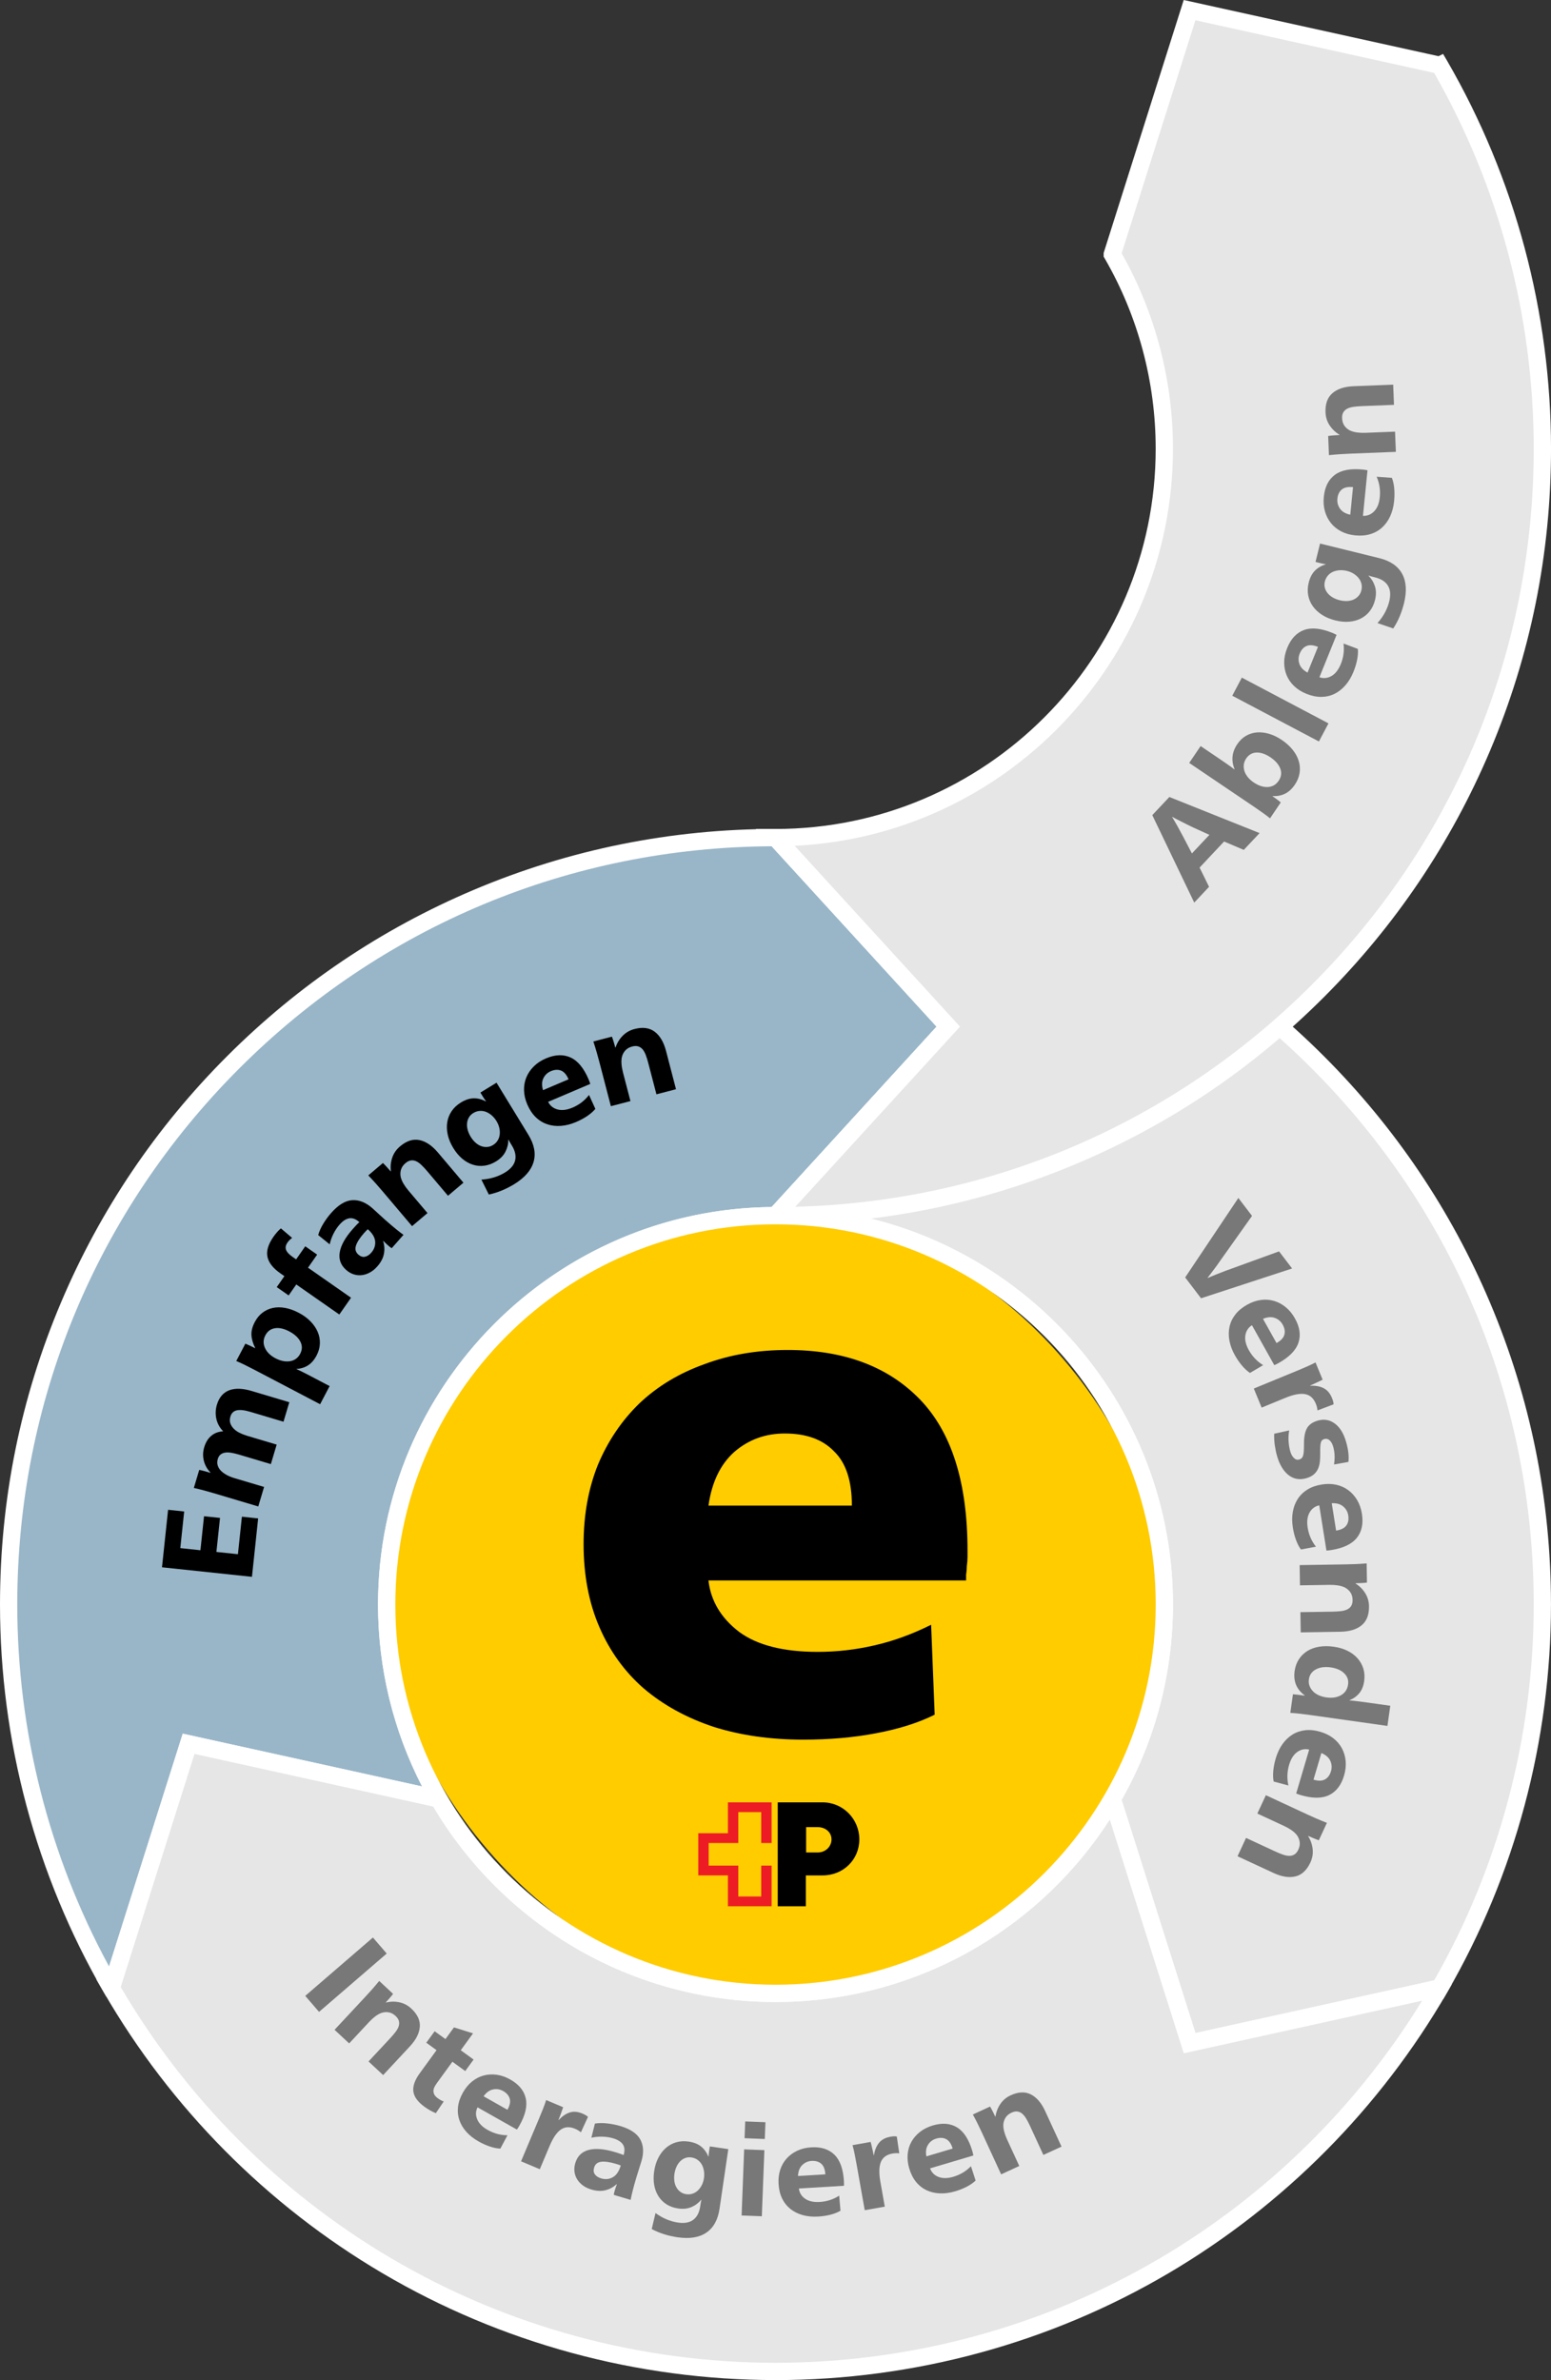
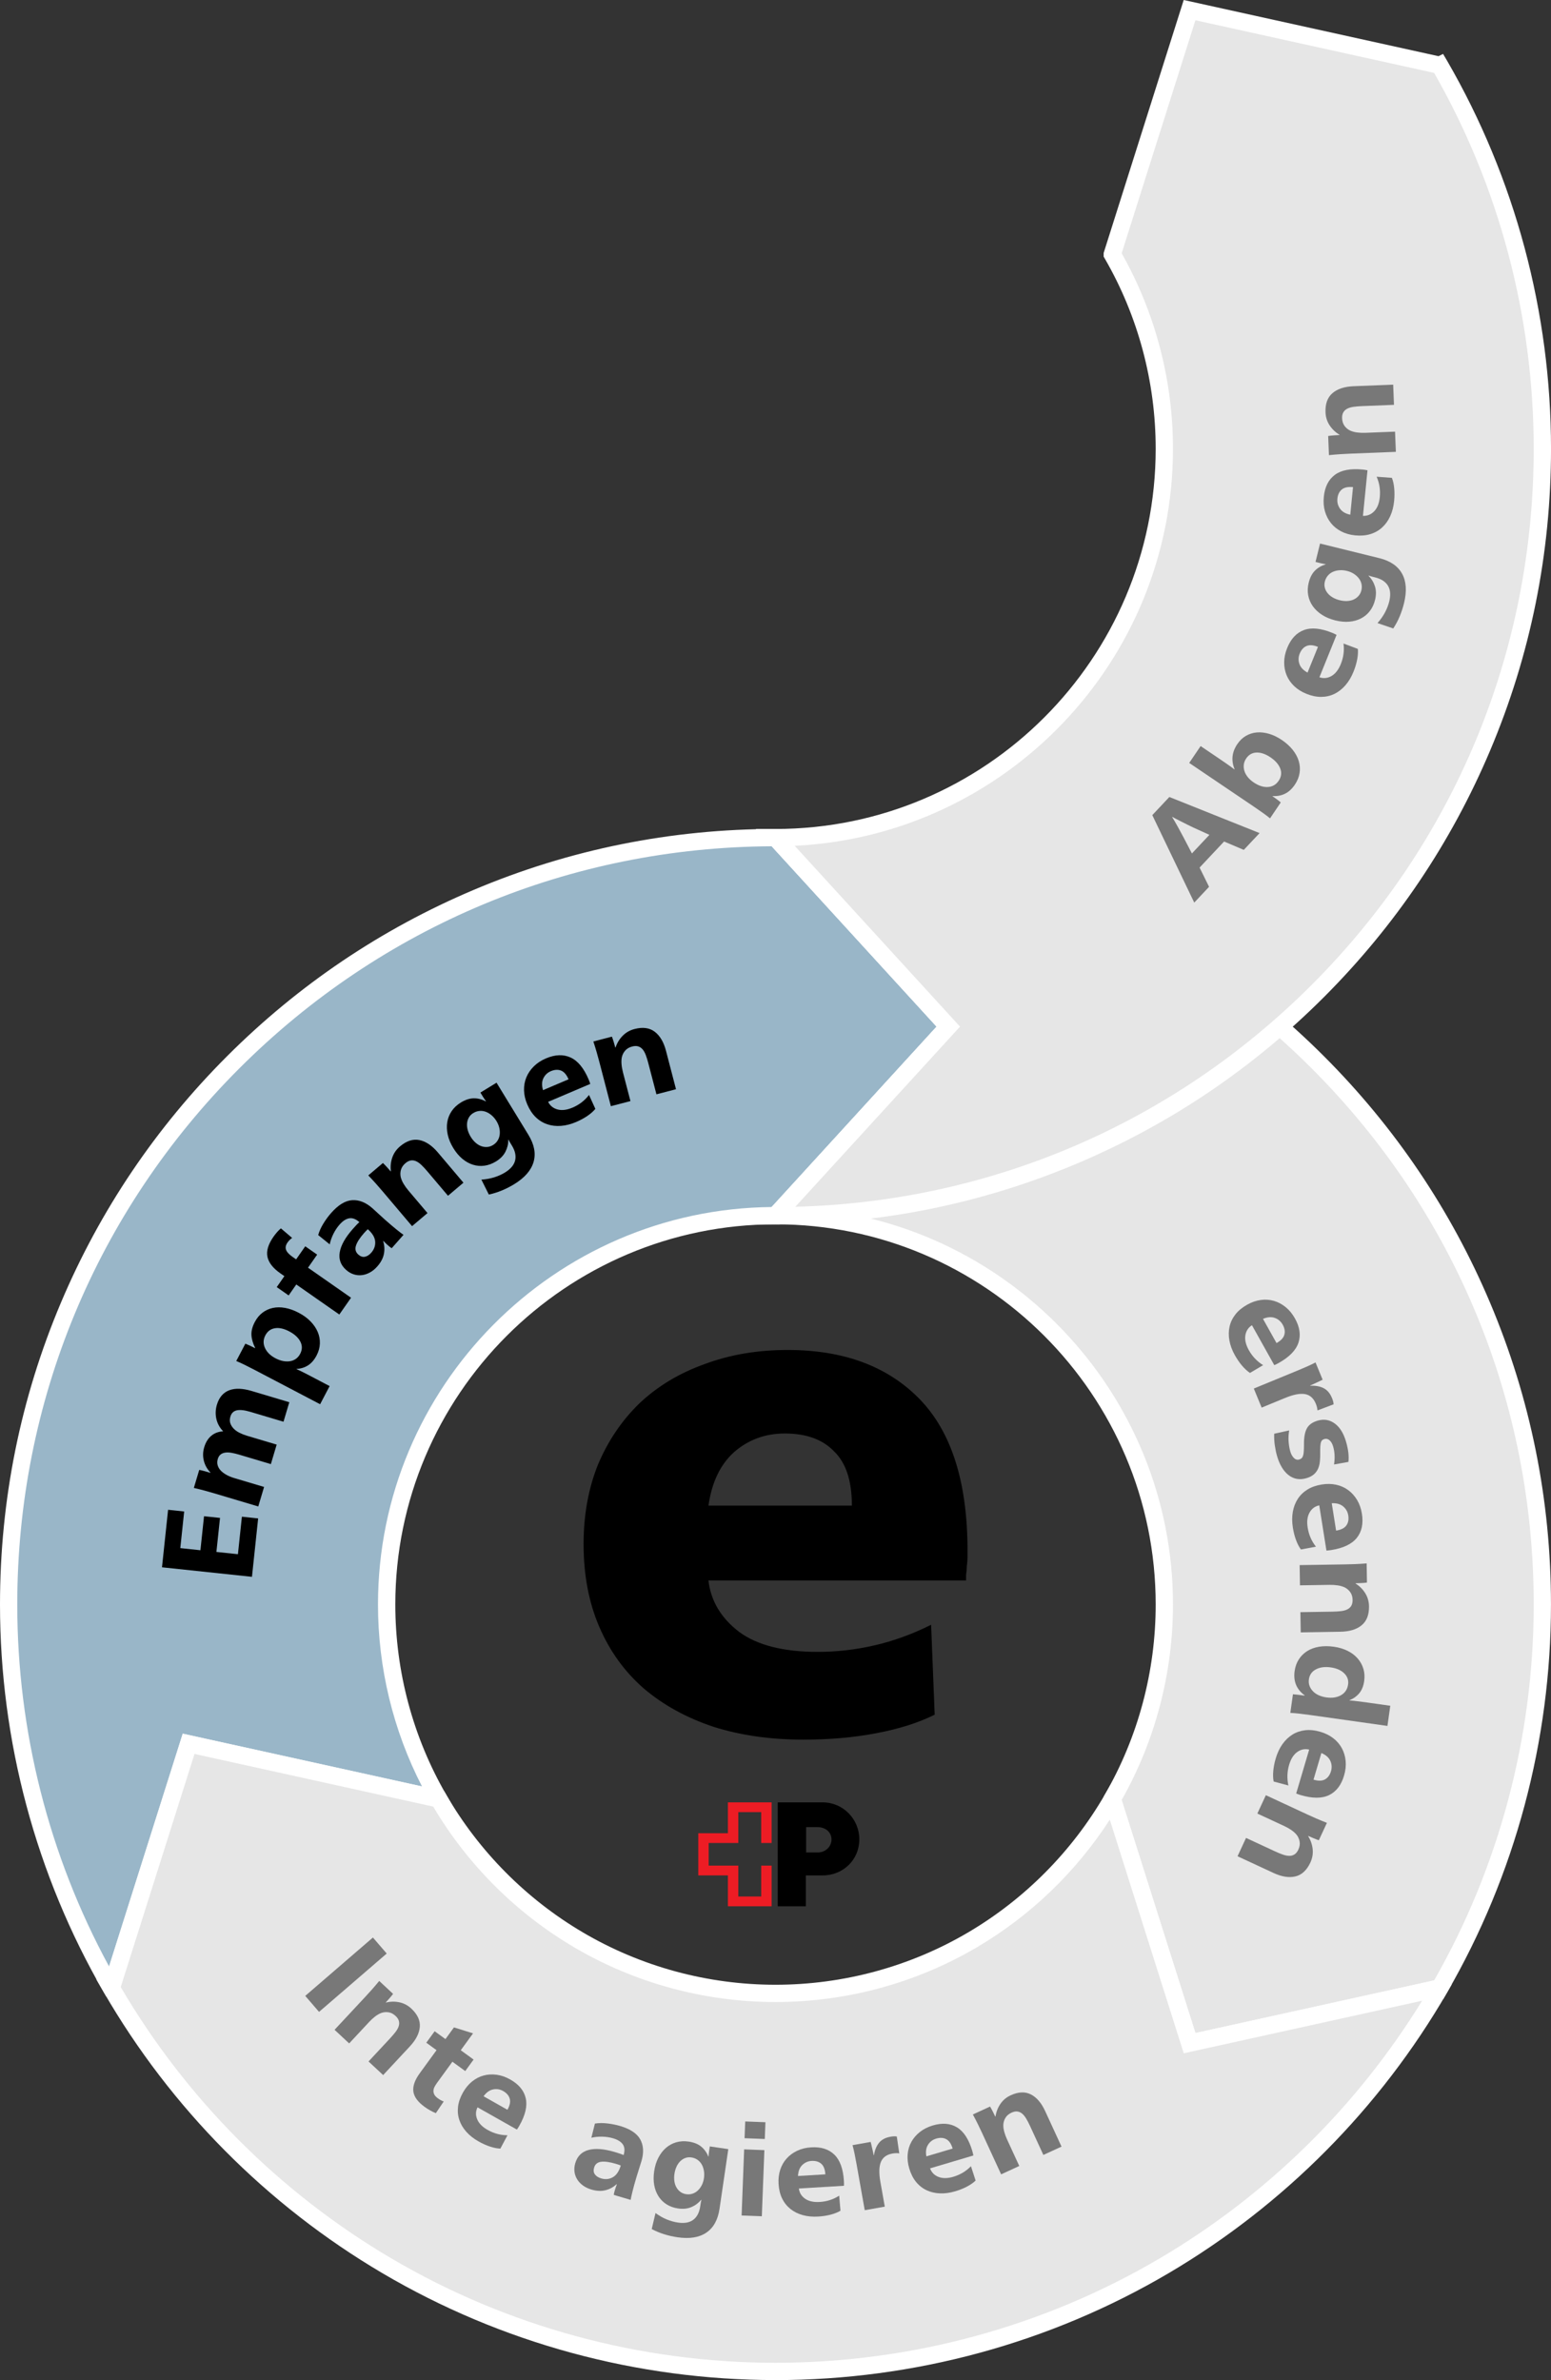
<svg xmlns="http://www.w3.org/2000/svg" id="Ebene_2" viewBox="0 0 718 1101.73">
  <rect x="0" y="0" width="718" height="1101.73" fill="#333333" stroke="none" />
  <defs>
    <style>.cls-1{fill:#fc0;}.cls-2{fill:#e6e6e6;}.cls-3{fill:#99b6c8;}.cls-4{fill:#ed1c24;}.cls-5{fill:#fff;}.cls-6{fill:#787878;}</style>
  </defs>
  <g id="Text">
    <path class="cls-3" d="M439,475.23l-80,87.5c-99.41,0-180,80.59-180,180,0,32.79,8.77,63.53,24.09,90.01l-115.78-25.53-35.77,113.03h0s-.02,0-.02,0c-30.22-52.22-47.52-112.85-47.52-177.52,0-196.06,158.94-355,355-355l80,87.5Z" />
    <path class="cls-5" d="M51.54,924.25h-2.31l-1.17-2C16.62,867.93,0,805.85,0,742.73c0-48.46,9.49-95.48,28.21-139.74,18.08-42.75,43.97-81.14,76.94-114.11s71.36-58.85,114.11-76.94c44.26-18.72,91.28-28.21,139.74-28.21h1.76l83.66,91.5-83.66,91.5h-1.76c-97.05,0-176,78.95-176,176,0,30.94,8.14,61.37,23.55,88.01l4.55,7.87-121.08-26.7-34.48,108.95v3.38h-4ZM357.24,391.74c-93.1.45-180.55,36.92-246.44,102.8-66.29,66.3-102.81,154.44-102.81,248.19,0,58.64,14.67,116.36,42.5,167.53l34.1-107.75,110.76,24.42c-13.35-25.92-20.37-54.85-20.37-84.21,0-100.87,81.58-183.04,182.23-183.99l76.35-83.51-76.34-83.5Z" />
    <path class="cls-2" d="M714,742.73c0,64.67-17.3,125.3-47.52,177.52h-.02s-115.77,25.53-115.77,25.53l-35.78-113.03h0c15.32-26.49,24.09-57.23,24.09-90.02,0-99.41-80.59-180-180-180l80-87.5-80-87.5c196.06,0,355,158.94,355,355Z" />
    <path class="cls-5" d="M547.98,950.48l-37.07-117.11v-1.69l.54-.94c15.41-26.63,23.55-57.06,23.55-88.01,0-97.05-78.95-176-176-176h-9.08l83.66-91.5-83.66-91.5h9.08c48.46,0,95.48,9.49,139.74,28.21,42.75,18.08,81.14,43.97,114.11,76.94s58.85,71.36,76.93,114.11c18.72,44.26,28.21,91.28,28.21,139.74,0,63.12-16.62,125.2-48.06,179.52l-1.85,3.19-2.11-1.01-118,26.03ZM519.25,833.21l34.15,107.88,110.5-24.38c30.16-52.74,46.1-112.86,46.1-173.98,0-93.75-36.51-181.9-102.81-248.19-64.13-64.13-148.69-100.39-239.01-102.69l76.24,83.38-76.54,83.71c97.35,4.65,175.12,85.31,175.12,183.79,0,31.76-8.21,63-23.75,90.48Z" />
    <path class="cls-2" d="M666.48,920.25c-61.37,106.1-176.09,177.48-307.48,177.48s-246.11-71.38-307.48-177.48h.02s35.77-113.04,35.77-113.04l115.78,25.53c31.13,53.8,89.29,89.99,155.91,89.99s124.77-36.19,155.91-89.98l35.78,113.03,115.77-25.54h.02Z" />
    <path class="cls-5" d="M359,1101.73c-64.14,0-127.08-17.12-182.03-49.51-53.34-31.44-97.92-76.38-128.91-129.97l-3.47-6h4.02l35.99-113.73,121.07,26.7.88,1.52c15.21,26.28,37.06,48.31,63.22,63.73,26.93,15.88,57.79,24.27,89.23,24.27s62.3-8.39,89.23-24.26c26.15-15.41,48.01-37.45,63.22-63.72l4.54-7.84,37.41,118.18,113.54-25.05,5.15,2.45-2.15,3.76c-31,53.59-75.57,98.53-128.91,129.97-54.95,32.39-117.89,49.51-182.03,49.51ZM55.88,919.79c30.27,51.72,73.51,95.1,125.16,125.54,53.72,31.66,115.26,48.4,177.97,48.4s124.25-16.74,177.97-48.4c49.52-29.19,91.31-70.28,121.35-119.2l-110.34,24.34-34.24-108.15c-15.57,24.13-36.67,44.43-61.45,59.04-28.16,16.6-60.42,25.37-93.29,25.37s-65.13-8.77-93.29-25.37c-26.83-15.81-49.33-38.29-65.18-65.09l-110.5-24.37-34.14,107.88Z" />
    <path class="cls-2" d="M714,207.73c0,196.06-158.94,355-355,355l80-87.5-80-87.5c99.41,0,180-80.59,180-180,0-32.79-8.77-63.53-24.09-90.01h0s35.77-113.03,35.77-113.03l115.78,25.53h.02c30.22,52.21,47.52,112.84,47.52,177.51Z" />
    <path class="cls-5" d="M359,566.73h-9.08l83.66-91.5-83.66-91.5h9.08c97.05,0,176-78.95,176-176,0-30.94-8.14-61.38-23.55-88.01l-.54-.93v-1.69l.19-.6L547.97,0l117.97,26.01,2.1-1.05,1.91,3.25c31.44,54.33,48.06,116.41,48.06,179.52,0,48.46-9.49,95.48-28.21,139.74-18.08,42.75-43.97,81.14-76.93,114.11s-71.36,58.85-114.11,76.94c-44.26,18.72-91.28,28.21-139.74,28.21ZM367.88,391.52l76.54,83.71-76.24,83.38c90.32-2.3,174.88-38.56,239.01-102.69,66.29-66.3,102.81-154.44,102.81-248.19,0-61.12-15.93-121.23-46.1-173.98l-110.51-24.37-34.14,107.87c15.54,27.48,23.75,58.72,23.75,90.48,0,98.48-77.77,179.14-175.12,183.79Z" />
-     <rect class="cls-1" x="179.01" y="562.73" width="360" height="360" rx="180" ry="180" />
-     <path class="cls-5" d="M359.01,926.73c-101.46,0-184-82.54-184-184s82.54-184,184-184,184,82.54,184,184-82.54,184-184,184ZM359.01,566.73c-97.05,0-176,78.95-176,176s78.95,176,176,176,176-78.95,176-176-78.95-176-176-176h0Z" />
    <path d="M327.96,731.61c1.1,9.47,5.84,17.4,14.21,23.79,8.37,6.17,20.48,9.25,36.34,9.25,8.81,0,17.51-.99,26.1-2.97,8.81-1.98,17.62-5.18,26.43-9.58l1.65,41.62c-7.49,3.74-16.52,6.61-27.09,8.59-10.35,1.98-21.58,2.97-33.7,2.97-15.2,0-29.07-1.98-41.62-5.95-12.55-4.18-23.35-10.13-32.37-17.84-8.81-7.71-15.64-17.18-20.48-28.41-4.85-11.23-7.27-24.01-7.27-38.32,0-13.43,2.2-25.66,6.61-36.67,4.62-11.01,11.01-20.48,19.16-28.41,8.37-7.93,18.39-13.99,30.06-18.17,11.67-4.4,24.56-6.61,38.65-6.61,25.99,0,46.36,7.6,61.12,22.79,14.76,15.2,22.13,38.54,22.13,70.04v2.97c0,1.32-.11,2.75-.33,4.29,0,1.32-.11,2.64-.33,3.96v2.64h-119.26ZM394.36,696.93c0-11.45-2.75-19.82-8.26-25.11-5.29-5.51-12.88-8.26-22.79-8.26-9.03,0-16.85,2.86-23.45,8.59-6.39,5.73-10.35,13.98-11.89,24.78h66.4Z" />
    <path class="cls-4" d="M357.2,853.13v-18.82h-20.23v14.29h-13.72v19.52h13.72v14.29h20.23v-18.82h-4.81v14.29h-10.61v-14.29h-13.72v-10.47h13.72v-14.29h10.61v14.29h4.81Z" />
    <path d="M384.93,851.43c0,3.4-2.83,6.08-6.37,6.08h-5.38v-11.74h5.23c3.82,0,6.51,2.41,6.51,5.66ZM380.83,834.31h-20.8v48.1h13.02v-14.29h7.78c9.62,0,16.98-7.36,16.98-16.69s-7.5-17.12-16.98-17.12Z" />
    <path class="cls-6" d="M147.69,931.29l-6.38-7.4,31.32-27.01,6.39,7.41-31.33,27.01Z" />
    <path class="cls-6" d="M178.66,926.99c2.05-.52,4.12-.56,6.2-.13,2.08.43,3.93,1.4,5.55,2.91,2.86,2.67,4.17,5.49,3.93,8.48-.24,2.99-1.78,6-4.61,9.03l-12.36,13.27-6.76-6.3,9.98-10.71c1-1.07,1.84-2.06,2.54-2.98s1.17-1.8,1.44-2.63c.26-.83.29-1.65.08-2.43-.21-.79-.72-1.56-1.53-2.32-1.01-.94-2.09-1.51-3.25-1.69-1.15-.18-2.29-.07-3.43.33-.94.37-1.88.91-2.81,1.63-.94.72-1.87,1.57-2.78,2.55l-9.21,9.89-6.76-6.3,14.26-15.3c.94-1.01,1.95-2.12,3.03-3.33,1.07-1.21,2.2-2.54,3.38-3.98l6.42,5.98c-.4.54-.93,1.2-1.59,1.96-.66.76-1.26,1.44-1.79,2.01l.09.08Z" />
    <path class="cls-6" d="M201.23,940.27l4.98,3.63,3.94-5.42,8.83,2.76-5.68,7.81,5.94,4.32-3.87,5.32-5.94-4.32-7.04,9.68c-.46.64-.86,1.27-1.19,1.88-.33.62-.51,1.23-.54,1.84-.03.61.1,1.21.39,1.78.29.58.82,1.14,1.58,1.7.45.33.9.62,1.37.89.47.27.94.47,1.41.62l-3.64,5.41c-.88-.34-1.77-.77-2.69-1.29-.92-.52-1.77-1.07-2.57-1.65-3.1-2.25-4.82-4.61-5.15-7.08s.66-5.29,2.99-8.49l7.74-10.64-4.74-3.45,3.87-5.32Z" />
    <path class="cls-6" d="M221.06,975.47c-.89,1.81-.94,3.67-.15,5.56.79,1.9,2.4,3.54,4.85,4.92,2.89,1.63,5.94,2.45,9.16,2.46l-3.29,6.18c-1.47-.06-3.07-.37-4.81-.95-1.74-.58-3.5-1.37-5.29-2.38-2.27-1.28-4.15-2.77-5.65-4.45s-2.58-3.51-3.24-5.47c-.66-1.96-.86-4.01-.6-6.16.26-2.14,1.02-4.33,2.28-6.57,1.17-2.06,2.57-3.76,4.2-5.08,1.63-1.32,3.41-2.25,5.34-2.77,1.93-.52,3.95-.64,6.06-.36,2.11.28,4.21,1.02,6.31,2.21,3.95,2.23,6.34,5.12,7.15,8.67s-.16,7.76-2.92,12.64c-.12.21-.31.53-.58.97-.27.44-.47.73-.6.88l-18.21-10.29ZM234.9,976.62c1.13-1.99,1.48-3.71,1.07-5.15-.41-1.44-1.43-2.61-3.04-3.53-1.48-.84-3.04-1.08-4.69-.74-1.65.34-3.11,1.4-4.38,3.17l11.04,6.24Z" />
-     <path class="cls-6" d="M258.64,981.39c1.6-1.77,3.3-2.94,5.08-3.52,1.79-.58,3.75-.41,5.9.49.51.21.98.45,1.41.69.43.25.82.53,1.16.84l-3.28,7.17c-.71-.64-1.62-1.2-2.71-1.66-2.51-1.06-4.71-.93-6.59.38s-3.61,3.84-5.19,7.59l-4.53,10.76-8.68-3.66,8.35-19.83c.64-1.53,1.25-3.03,1.83-4.5.58-1.47,1.06-2.81,1.44-4.02l7.86,3.31c-.09.31-.22.71-.41,1.21-.19.5-.38,1.03-.57,1.59-.19.56-.4,1.12-.61,1.67-.21.55-.4,1.03-.57,1.43l.11.05Z" />
    <path class="cls-6" d="M285.43,1011.06c-1.48,1.38-3.2,2.31-5.16,2.8-1.96.49-4.13.38-6.52-.33-1.48-.44-2.77-1.06-3.87-1.86-1.1-.8-1.99-1.73-2.66-2.8-.67-1.07-1.1-2.24-1.27-3.53-.17-1.29-.05-2.63.36-4.03.96-3.22,3-5.25,6.13-6.09,3.13-.84,7.16-.53,12.09.93.61.18,1.28.39,2.01.63.73.24,1.45.5,2.15.79.61-2.04.49-3.69-.36-4.93-.85-1.24-2.35-2.18-4.51-2.82-1.59-.47-3.28-.73-5.06-.76-1.78-.03-3.45.13-5,.5l1.64-6.56c1.78-.3,3.72-.32,5.83-.06,2.11.25,4.05.65,5.83,1.17,4.73,1.4,7.85,3.49,9.36,6.27,1.5,2.78,1.68,6.09.54,9.96-.28.95-.65,2.11-1.09,3.48-.45,1.37-.85,2.66-1.21,3.88-.79,2.65-1.4,4.84-1.82,6.57-.43,1.73-.73,3.08-.9,4.06l-7.78-2.31c0-.25.05-.6.16-1.07.12-.46.24-.9.36-1.31.09-.3.21-.67.36-1.1.15-.43.32-.9.51-1.42l-.11-.03ZM287.37,1002.42c-.33-.14-.69-.28-1.08-.41-.39-.14-.8-.27-1.21-.39-2.84-.84-5.11-1.15-6.8-.94-1.69.22-2.78,1.12-3.25,2.71-.37,1.25-.25,2.3.37,3.14.62.84,1.59,1.46,2.91,1.85,1.93.57,3.72.39,5.38-.54,1.66-.93,2.88-2.74,3.68-5.43Z" />
    <path class="cls-6" d="M328.01,998.28c.06-.95.14-1.78.25-2.48.1-.7.21-1.45.33-2.23l8.56,1.26-4.06,27.61c-.75,5.12-2.79,8.8-6.12,11.05-3.33,2.25-7.76,2.96-13.31,2.14-2.07-.3-4.11-.76-6.12-1.38s-3.95-1.42-5.84-2.42l1.75-7.41c1.73,1.25,3.46,2.24,5.2,2.95s3.46,1.2,5.18,1.45c1.33.2,2.56.22,3.7.07,1.14-.15,2.16-.52,3.07-1.11.9-.59,1.67-1.41,2.28-2.48.62-1.07,1.04-2.42,1.29-4.06.06-.43.13-.89.2-1.38.07-.49.19-1,.35-1.54l-.12-.02c-1.26,1.49-2.78,2.62-4.57,3.37-1.79.75-3.83.96-6.14.62-1.99-.29-3.76-.92-5.29-1.89-1.54-.96-2.79-2.21-3.76-3.73-.97-1.52-1.64-3.25-1.99-5.2-.35-1.95-.36-4.08-.02-6.38.34-2.35.99-4.44,1.94-6.27.95-1.84,2.12-3.36,3.52-4.57s2.99-2.08,4.78-2.59c1.79-.51,3.71-.62,5.74-.32,2.38.35,4.3,1.11,5.74,2.28,1.45,1.17,2.57,2.71,3.36,4.63l.12.02ZM320.04,998.67c-.98-.14-1.9-.06-2.76.25-.87.31-1.65.81-2.34,1.48-.7.68-1.28,1.52-1.75,2.53-.47,1.01-.79,2.12-.97,3.33-.18,1.21-.19,2.36-.03,3.44.16,1.08.48,2.04.96,2.87.48.83,1.09,1.52,1.85,2.07.76.55,1.64.9,2.66,1.05,1.02.15,1.99.07,2.91-.23.92-.3,1.74-.79,2.46-1.46.72-.67,1.33-1.49,1.83-2.46.5-.96.84-2.05,1.02-3.26.18-1.21.17-2.37-.03-3.48-.2-1.11-.54-2.09-1.04-2.94-.49-.85-1.15-1.56-1.96-2.12-.82-.56-1.75-.92-2.81-1.07Z" />
    <path class="cls-6" d="M352.67,1025.91l-9.36-.36,1.18-30.61,9.36.36-1.18,30.61ZM354.04,990.14l-9.36-.36.3-7.76,9.36.36-.3,7.76Z" />
    <path class="cls-6" d="M369.82,1013.05c.24,2,1.21,3.59,2.9,4.75,1.69,1.16,3.94,1.66,6.74,1.49,3.31-.2,6.32-1.17,9.02-2.92l.6,6.97c-1.26.75-2.78,1.36-4.55,1.82-1.77.46-3.69.76-5.74.88-2.6.16-4.99-.06-7.16-.66-2.17-.6-4.07-1.54-5.69-2.83-1.62-1.29-2.91-2.9-3.86-4.84-.95-1.94-1.5-4.19-1.66-6.76-.14-2.37.11-4.55.76-6.55s1.64-3.74,2.98-5.23c1.33-1.49,2.96-2.68,4.89-3.59s4.09-1.44,6.49-1.58c4.53-.28,8.11.85,10.71,3.39,2.61,2.53,4.08,6.6,4.42,12.2.01.24.03.61.04,1.13.01.51,0,.87-.02,1.07l-20.88,1.27ZM382.07,1006.49c-.14-2.29-.77-3.92-1.9-4.9-1.13-.98-2.62-1.41-4.47-1.3-1.7.1-3.14.75-4.34,1.93-1.2,1.18-1.84,2.86-1.95,5.05l12.66-.77Z" />
    <path class="cls-6" d="M404.58,997.6c.38-2.36,1.17-4.26,2.36-5.71,1.19-1.45,2.93-2.38,5.22-2.79.54-.1,1.06-.16,1.56-.19.5-.03.97,0,1.43.08l1.14,7.8c-.95-.15-2.01-.12-3.17.08-2.68.48-4.46,1.78-5.33,3.89-.87,2.12-.95,5.18-.24,9.19l2.04,11.5-9.28,1.65-3.76-21.18c-.29-1.63-.59-3.22-.91-4.77-.31-1.55-.64-2.93-.98-4.16l8.4-1.49c.09.31.2.72.31,1.24.11.52.24,1.07.38,1.65.14.58.27,1.16.4,1.74.12.58.22,1.08.3,1.51l.12-.02Z" />
    <path class="cls-6" d="M430.55,1003.72c.69,1.9,1.99,3.22,3.9,3.97s4.21.73,6.9-.07c3.18-.95,5.89-2.57,8.13-4.89l2.16,6.65c-1.06,1.02-2.4,1.95-4.02,2.8-1.62.85-3.42,1.57-5.39,2.16-2.5.74-4.88,1.07-7.13.97s-4.32-.58-6.19-1.47c-1.87-.89-3.49-2.17-4.85-3.84s-2.41-3.75-3.14-6.21c-.67-2.27-.92-4.46-.74-6.55s.75-4.02,1.72-5.76c.96-1.75,2.28-3.28,3.95-4.6,1.67-1.32,3.66-2.32,5.97-3.01,4.35-1.29,8.09-1,11.2.88,3.11,1.88,5.47,5.51,7.07,10.88.07.23.16.59.29,1.09.13.5.2.85.22,1.05l-20.05,5.96ZM441,994.56c-.65-2.2-1.64-3.64-2.96-4.34-1.32-.7-2.87-.79-4.65-.26-1.63.48-2.89,1.44-3.79,2.86-.9,1.42-1.15,3.21-.76,5.36l12.16-3.61Z" />
    <path class="cls-6" d="M460.85,979.73c.3-2.09,1.04-4.02,2.23-5.79,1.19-1.76,2.79-3.11,4.8-4.03,3.55-1.63,6.66-1.77,9.33-.41,2.67,1.36,4.87,3.92,6.61,7.69l7.58,16.47-8.4,3.86-6.12-13.3c-.61-1.33-1.21-2.49-1.8-3.48-.59-.99-1.22-1.77-1.89-2.33-.67-.56-1.41-.89-2.22-1-.81-.11-1.72.07-2.72.54-1.26.58-2.19,1.37-2.79,2.36-.61,1-.94,2.1-1,3.29-.02,1.01.13,2.08.44,3.22.31,1.14.74,2.32,1.3,3.54l5.65,12.27-8.4,3.87-8.75-19c-.58-1.26-1.22-2.61-1.94-4.07-.71-1.45-1.51-3-2.4-4.64l7.97-3.67c.35.58.76,1.32,1.21,2.21.46.9.85,1.71,1.18,2.42l.11-.05Z" />
    <path class="cls-6" d="M583.1,385.63l-7.32,7.78-9.12-3.88-11.34,12.07,4.39,8.91-6.86,7.3-19.42-40.49,7.89-8.39,41.78,16.71ZM552.42,383.06c-.69-.32-1.49-.7-2.41-1.16-.92-.45-1.83-.91-2.74-1.38-.91-.47-1.77-.91-2.59-1.32-.82-.41-1.47-.77-1.96-1.06l-.08.09c.3.5.69,1.15,1.16,1.96.48.81.96,1.66,1.46,2.57.5.91.98,1.8,1.46,2.69.48.89.9,1.67,1.26,2.34l3.79,7.27,8.1-8.61-7.45-3.38Z" />
    <path class="cls-6" d="M589.06,368.56c.66.45,1.36.94,2.08,1.48.72.54,1.31,1.01,1.76,1.41l-4.97,7.36c-.99-.82-2.15-1.69-3.47-2.63s-2.66-1.87-4.02-2.79l-29.92-20.23,5.28-7.8,8.3,5.61c1.26.85,2.55,1.73,3.86,2.65,1.31.91,2.48,1.76,3.49,2.54l.07-.1c-.82-2-1.13-3.97-.93-5.91.2-1.94.94-3.86,2.22-5.74,1.1-1.62,2.42-2.89,3.98-3.79s3.24-1.43,5.05-1.58,3.71.07,5.68.65c1.97.58,3.93,1.54,5.89,2.86,2.02,1.37,3.7,2.89,5.03,4.56,1.33,1.67,2.27,3.42,2.8,5.23.54,1.81.66,3.65.37,5.5s-1.02,3.65-2.18,5.37c-1.32,1.96-2.85,3.36-4.59,4.21-1.74.85-3.64,1.21-5.71,1.06l-.07.1ZM576.87,351.13c-.6.89-.96,1.84-1.08,2.82-.11.99-.02,1.97.29,2.95.3.98.83,1.92,1.56,2.83.74.91,1.65,1.73,2.75,2.47,2.25,1.52,4.43,2.23,6.54,2.11,2.11-.12,3.78-1.09,5.01-2.91,1.21-1.79,1.46-3.65.74-5.59-.72-1.94-2.24-3.69-4.56-5.26-2.25-1.52-4.39-2.25-6.41-2.2-2.02.06-3.63.98-4.84,2.77Z" />
-     <path class="cls-6" d="M614.99,334.85l-4.43,8.38-40.11-21.18,4.43-8.38,40.11,21.18Z" />
    <path class="cls-6" d="M610.78,313.5c1.94.65,3.8.46,5.61-.58,1.8-1.04,3.23-2.88,4.3-5.51,1.26-3.11,1.68-6.29,1.26-9.52l6.63,2.49c.14,1.48.03,3.13-.32,4.95-.35,1.82-.91,3.7-1.69,5.62-.99,2.45-2.23,4.53-3.73,6.26-1.5,1.72-3.19,3.05-5.07,3.97s-3.92,1.39-6.11,1.41c-2.19.02-4.49-.46-6.9-1.43-2.22-.9-4.11-2.08-5.65-3.55s-2.7-3.13-3.48-5c-.78-1.87-1.16-3.88-1.15-6.03,0-2.15.47-4.36,1.39-6.62,1.72-4.26,4.31-7.04,7.76-8.31,3.45-1.28,7.81-.85,13.08,1.28.22.09.57.24,1.05.46.47.21.8.38.97.49l-7.94,19.63ZM610.12,299.44c-2.15-.87-3.92-1-5.31-.4-1.39.6-2.43,1.78-3.14,3.52-.65,1.59-.69,3.2-.13,4.8.56,1.61,1.81,2.93,3.76,3.98l4.82-11.9Z" />
    <path class="cls-6" d="M613.68,261.16c-.95-.15-1.78-.31-2.48-.49-.7-.17-1.44-.35-2.21-.55l2.1-8.51,27.44,6.76c5.09,1.25,8.6,3.67,10.55,7.23s2.23,8.11.88,13.62c-.51,2.06-1.17,4.07-1.98,6.03-.81,1.96-1.81,3.85-3,5.66l-7.3-2.48c1.43-1.62,2.59-3.28,3.48-4.95.89-1.68,1.54-3.37,1.96-5.08.33-1.32.47-2.56.42-3.73-.04-1.16-.32-2.23-.82-3.2-.5-.97-1.26-1.81-2.28-2.54-1.02-.72-2.34-1.29-3.97-1.69-.43-.11-.88-.22-1.37-.34-.49-.12-.99-.29-1.52-.5l-.03.12c1.38,1.41,2.37,3.06,2.96,4.93.59,1.88.6,3.96.04,6.25-.49,1.98-1.29,3.7-2.41,5.15-1.12,1.45-2.49,2.6-4.12,3.43-1.63.83-3.44,1.34-5.44,1.5-2,.17-4.14-.03-6.43-.6-2.33-.57-4.38-1.43-6.13-2.56-1.76-1.13-3.18-2.46-4.27-3.99-1.09-1.52-1.8-3.21-2.15-5.07-.35-1.86-.27-3.79.23-5.81.58-2.37,1.54-4.23,2.86-5.57,1.32-1.34,2.98-2.32,4.99-2.94l.03-.12ZM613.3,269.22c-.24.97-.24,1.91-.01,2.81.23.9.65,1.74,1.27,2.51.61.77,1.41,1.44,2.38,2.01.97.57,2.06,1,3.26,1.3,1.21.3,2.36.42,3.46.36,1.11-.06,2.1-.29,2.98-.69.88-.4,1.64-.96,2.26-1.67.63-.71,1.07-1.57,1.32-2.58.25-1.01.26-1.99.05-2.95-.22-.96-.63-1.83-1.24-2.62-.61-.79-1.38-1.48-2.3-2.08s-1.99-1.05-3.19-1.34c-1.2-.3-2.37-.4-3.51-.31-1.13.09-2.16.34-3.06.76-.91.42-1.68,1.01-2.32,1.78-.64.77-1.09,1.68-1.35,2.73Z" />
    <path class="cls-6" d="M630.94,238.79c2.04.08,3.78-.63,5.22-2.13,1.44-1.5,2.3-3.67,2.58-6.5.33-3.34-.15-6.51-1.46-9.49l7.06.52c.55,1.38.91,3,1.08,4.84s.16,3.8-.04,5.87c-.26,2.63-.87,4.98-1.82,7.05-.95,2.08-2.2,3.82-3.75,5.23s-3.37,2.44-5.46,3.07c-2.09.64-4.43.82-7.02.57-2.39-.24-4.53-.84-6.42-1.82-1.89-.97-3.47-2.25-4.75-3.82-1.27-1.57-2.2-3.4-2.8-5.46s-.78-4.32-.53-6.75c.46-4.58,2.16-7.96,5.11-10.16,2.95-2.2,7.26-3.01,12.91-2.45.24.02.62.07,1.13.14.52.07.87.14,1.07.2l-2.1,21.08ZM626.35,225.49c-2.31-.23-4.04.14-5.21,1.11s-1.84,2.39-2.02,4.26c-.17,1.71.24,3.26,1.23,4.64.99,1.39,2.56,2.31,4.73,2.76l1.27-12.78Z" />
    <path class="cls-6" d="M620.1,201.25c-1.84-1.09-3.36-2.53-4.56-4.32-1.19-1.79-1.83-3.81-1.92-6.05-.16-3.96.92-6.92,3.22-8.89,2.3-1.97,5.55-3.04,9.75-3.21l18.35-.73.37,9.35-14.81.59c-1.48.06-2.79.17-3.95.34s-2.12.46-2.91.87c-.78.41-1.38.98-1.79,1.69-.41.72-.6,1.64-.55,2.75.06,1.4.43,2.57,1.13,3.53.7.95,1.6,1.69,2.7,2.2.94.4,2,.68,3.19.83,1.19.15,2.46.2,3.82.15l13.67-.54.37,9.35-21.16.84c-1.4.06-2.92.14-4.55.24-1.64.11-3.39.25-5.27.45l-.35-8.87c.68-.11,1.52-.2,2.54-.28,1.02-.08,1.93-.14,2.73-.17v-.12Z" />
    <path d="M77.8,698.88l7.46.79-1.79,16.95,9.31.99,1.67-15.75,7.4.78-1.67,15.75,9.96,1.05,1.84-17.36,7.52.8-2.86,27.03-41.65-4.41,2.82-26.61Z" />
    <path d="M125.41,677.74l-14.55-4.34c-1.26-.38-2.45-.67-3.56-.87-1.11-.21-2.1-.25-2.97-.13-.87.12-1.6.41-2.2.88-.6.47-1.04,1.16-1.31,2.08-.31,1.03-.33,2.01-.06,2.92.27.92.75,1.74,1.46,2.47.7.73,1.59,1.39,2.66,1.98,1.08.59,2.25,1.08,3.51,1.45l13.86,4.13-2.69,9.03-20.3-6.05c-1.34-.4-2.8-.81-4.39-1.25-1.58-.43-3.29-.86-5.13-1.28l2.49-8.34c.64.11,1.47.3,2.49.58,1.02.28,1.92.54,2.68.77l.03-.12c-1.56-1.63-2.58-3.47-3.08-5.52-.5-2.05-.44-4.11.18-6.18.67-2.26,1.75-4.03,3.24-5.29,1.48-1.27,3.33-1.97,5.54-2.1-1.62-1.69-2.68-3.62-3.16-5.79s-.39-4.34.26-6.53c.53-1.76,1.29-3.2,2.29-4.33,1-1.12,2.19-1.92,3.57-2.41,1.38-.49,2.91-.7,4.6-.63,1.69.07,3.51.39,5.47.97l17.59,5.25-2.69,9.03-15.29-4.56c-2.68-.8-4.78-1.04-6.3-.72-1.51.32-2.51,1.29-2.99,2.9-.33,1.11-.35,2.12-.06,3.02.29.9.8,1.73,1.51,2.49.71.75,1.61,1.41,2.7,1.96,1.09.55,2.26,1.02,3.53,1.4l13.74,4.1-2.69,9.03Z" />
    <path d="M118.11,623.93c-1.05-2.13-1.62-4.12-1.71-5.98-.09-1.85.42-3.84,1.54-5.97.95-1.81,2.13-3.25,3.56-4.33,1.43-1.08,3.02-1.82,4.78-2.2s3.66-.39,5.7-.02c2.04.37,4.12,1.11,6.25,2.23,2.2,1.15,4.04,2.49,5.52,4.01,1.48,1.52,2.59,3.15,3.33,4.89.74,1.74,1.07,3.54,1,5.4-.07,1.86-.58,3.69-1.53,5.5-1.06,2.02-2.36,3.53-3.9,4.53-1.54,1-3.31,1.56-5.32,1.68l-.06.11c.3.11.73.31,1.29.58.56.27,1.17.57,1.83.89.67.33,1.32.66,1.95.99.64.33,1.15.6,1.54.81l8.71,4.57-4.4,8.4-30.29-15.88c-1.45-.76-2.94-1.52-4.46-2.27-1.52-.75-2.88-1.37-4.07-1.86l4.21-8.02c.6.23,1.32.54,2.16.93.83.39,1.6.77,2.31,1.14l.06-.11ZM122.83,618.15c-1,1.91-1.06,3.85-.17,5.81.89,1.96,2.51,3.55,4.85,4.78,1.21.63,2.38,1.06,3.53,1.28,1.15.22,2.23.24,3.25.08,1.01-.17,1.92-.54,2.72-1.12.8-.57,1.45-1.34,1.95-2.3,1-1.91,1.03-3.8.08-5.65-.95-1.85-2.68-3.44-5.2-4.76-2.44-1.28-4.64-1.76-6.6-1.43-1.96.33-3.43,1.43-4.41,3.31Z" />
    <path d="M135.24,573.04c-.82.55-1.53,1.25-2.13,2.1-.85,1.21-1.08,2.35-.69,3.4.39,1.05,1.4,2.15,3.04,3.29l1.62,1.13,4.23-6.05,5.51,3.85-4.23,6.05,19.92,13.91-5.43,7.77-19.92-13.91-3.54,5.07-5.51-3.85,3.54-5.07-1.82-1.27c-3.44-2.4-5.45-4.96-6.02-7.68-.57-2.71.35-5.79,2.75-9.24.53-.75,1.1-1.49,1.72-2.2.62-.71,1.21-1.29,1.76-1.73l5.18,4.42Z" />
    <path d="M177.36,574.47c.63,1.95.75,3.92.37,5.93-.39,2.01-1.41,3.96-3.08,5.84-1.03,1.17-2.15,2.09-3.36,2.76-1.21.67-2.44,1.09-3.71,1.25-1.26.16-2.53.05-3.78-.34s-2.44-1.07-3.55-2.05c-2.55-2.25-3.54-5-2.97-8.23.56-3.24,2.57-6.8,6.01-10.7.42-.48.9-1,1.43-1.58s1.08-1.12,1.64-1.63c-1.62-1.43-3.18-2.02-4.68-1.77s-3.01,1.23-4.51,2.94c-1.11,1.26-2.06,2.7-2.86,4.32-.79,1.62-1.35,3.22-1.68,4.8l-5.33-4.3c.49-1.76,1.3-3.55,2.43-5.38,1.13-1.83,2.32-3.44,3.57-4.85,3.31-3.75,6.56-5.72,9.75-5.92,3.19-.2,6.31,1.05,9.37,3.75.75.66,1.66,1.49,2.73,2.49,1.07,1,2.08,1.92,3.04,2.77,2.1,1.85,3.85,3.35,5.25,4.48,1.4,1.13,2.52,1.98,3.35,2.56l-5.44,6.16c-.23-.1-.54-.3-.91-.6-.37-.3-.72-.6-1.05-.89-.24-.21-.53-.48-.86-.8-.33-.32-.69-.68-1.09-1.08l-.08.09ZM170.26,569c-.27.24-.55.52-.84.82-.29.3-.58.62-.88.95-1.99,2.25-3.24,4.2-3.76,5.84-.52,1.65-.15,3.03,1.11,4.14.99.87,2,1.21,3.04,1,1.04-.21,2.02-.83,2.94-1.88,1.35-1.53,1.95-3.25,1.81-5.17-.15-1.92-1.29-3.82-3.41-5.7Z" />
    <path d="M180.96,542.16c-.28-2.12-.08-4.21.61-6.25.68-2.04,1.88-3.79,3.59-5.24,3.02-2.56,6.02-3.53,8.99-2.93,2.97.6,5.81,2.51,8.53,5.71l11.86,14.02-7.15,6.05-9.57-11.31c-.96-1.13-1.85-2.1-2.7-2.91-.84-.81-1.66-1.39-2.47-1.76-.81-.36-1.62-.49-2.44-.37-.82.12-1.66.54-2.51,1.26-1.07.9-1.76,1.93-2.09,3.06-.32,1.14-.35,2.3-.08,3.48.26.99.69,2,1.3,3.02.61,1.03,1.35,2.06,2.23,3.1l8.84,10.44-7.15,6.05-13.68-16.17c-.9-1.07-1.9-2.22-2.99-3.44-1.09-1.23-2.29-2.52-3.59-3.88l6.78-5.74c.5.47,1.09,1.08,1.78,1.83.69.75,1.29,1.43,1.81,2.05l.09-.08Z" />
    <path d="M225,509.79c-.57-.78-1.04-1.47-1.42-2.09-.38-.61-.77-1.26-1.19-1.95l7.47-4.57,14.74,24.11c2.73,4.47,3.54,8.66,2.41,12.56-1.13,3.9-4.12,7.34-8.96,10.3-1.81,1.11-3.69,2.07-5.65,2.89-1.96.82-4,1.46-6.11,1.91l-3.44-6.9c2.16-.15,4.14-.51,5.95-1.07,1.81-.57,3.46-1.31,4.97-2.23,1.16-.71,2.13-1.49,2.92-2.35.79-.86,1.34-1.81,1.67-2.85.32-1.04.38-2.18.17-3.41-.21-1.23-.76-2.56-1.63-3.99-.23-.38-.47-.78-.74-1.2-.26-.43-.5-.9-.73-1.42l-.1.06c-.01,1.98-.47,3.84-1.37,5.58-.9,1.75-2.36,3.24-4.37,4.47-1.74,1.06-3.52,1.72-5.34,1.96-1.82.25-3.6.09-5.34-.46-1.74-.55-3.38-1.47-4.92-2.76-1.54-1.29-2.92-2.94-4.15-4.95-1.25-2.05-2.11-4.09-2.56-6.14-.45-2.04-.53-3.99-.23-5.84.3-1.85.98-3.55,2.04-5.12,1.06-1.56,2.48-2.89,4.25-3.97,2.08-1.27,4.06-1.92,5.95-1.95,1.88-.03,3.75.45,5.62,1.42l.1-.06ZM219.06,515.25c-.85.52-1.52,1.18-1.98,1.99-.47.8-.76,1.69-.86,2.67-.1.98-.01,2.01.28,3.1.29,1.09.76,2.16,1.41,3.22.65,1.06,1.38,1.96,2.21,2.69.83.74,1.69,1.27,2.6,1.61.91.34,1.84.47,2.78.41.95-.06,1.86-.37,2.75-.91.89-.54,1.59-1.23,2.11-2.07.52-.83.84-1.75.96-2.73.12-.99.07-2.02-.17-3.1-.24-1.07-.68-2.14-1.32-3.2-.65-1.06-1.41-1.95-2.28-2.69-.87-.73-1.77-1.27-2.71-1.61-.94-.34-1.9-.47-2.9-.37-1,.09-1.96.42-2.88.99Z" />
    <path d="M253.73,510.02c.91,1.83,2.37,3.01,4.38,3.55,2.01.54,4.32.25,6.94-.86,3.09-1.31,5.63-3.26,7.62-5.85l2.94,6.44c-.95,1.14-2.19,2.24-3.72,3.28-1.53,1.04-3.26,1.97-5.17,2.79-2.43,1.03-4.78,1.63-7.06,1.8s-4.41-.09-6.39-.77c-1.98-.68-3.76-1.78-5.32-3.31-1.56-1.53-2.85-3.49-3.87-5.88-.94-2.21-1.44-4.38-1.49-6.5s.3-4.13,1.07-6c.77-1.87,1.92-3.56,3.45-5.08,1.53-1.52,3.41-2.76,5.66-3.71,4.23-1.8,8.02-1.93,11.37-.4,3.35,1.53,6.13,4.91,8.35,10.14.09.22.23.58.42,1.06.18.49.3.83.34,1.03l-19.49,8.29ZM263.19,499.6c-.91-2.13-2.07-3.48-3.47-4.03-1.41-.55-2.98-.46-4.71.27-1.58.67-2.74,1.78-3.48,3.31-.74,1.53-.79,3.36-.15,5.48l11.82-5.02Z" />
    <path d="M284.96,484.88c.67-2.03,1.75-3.83,3.25-5.37,1.5-1.55,3.33-2.6,5.5-3.17,3.83-1,6.96-.58,9.38,1.25,2.42,1.83,4.16,4.78,5.22,8.84l4.63,17.77-9.06,2.36-3.74-14.34c-.37-1.43-.76-2.69-1.17-3.79-.41-1.09-.9-1.98-1.47-2.66-.57-.68-1.25-1.14-2.04-1.39-.79-.25-1.73-.23-2.81.05-1.36.35-2.42.97-3.21,1.86s-1.31,1.92-1.58,3.11c-.19,1-.24,2.1-.13,3.29.1,1.19.33,2.45.67,3.76l3.45,13.24-9.06,2.36-5.34-20.5c-.35-1.35-.76-2.82-1.21-4.4-.45-1.58-.97-3.26-1.56-5.05l8.59-2.24c.25.64.52,1.45.82,2.42.3.98.54,1.85.75,2.63l.12-.03Z" />
-     <path class="cls-6" d="M564.22,584.52c-.29.42-.65.94-1.11,1.56-.46.62-.94,1.27-1.44,1.93-.5.66-.98,1.3-1.44,1.92-.46.62-.85,1.14-1.19,1.55l.07.1c.49-.22,1.09-.48,1.82-.78.72-.3,1.47-.61,2.24-.92s1.51-.6,2.21-.86c.71-.26,1.29-.49,1.74-.68l24.99-9.08,6.04,7.92-42.15,13.79-7.35-9.64,24.62-36.79,6.33,8.3-15.39,21.68Z" />
    <path class="cls-6" d="M579.57,613.43c-1.72,1.1-2.74,2.68-3.06,4.74-.32,2.06.22,4.32,1.6,6.8,1.64,2.93,3.85,5.25,6.63,6.95l-6.09,3.61c-1.24-.82-2.46-1.94-3.66-3.35-1.2-1.41-2.31-3.03-3.33-4.84-1.29-2.3-2.14-4.58-2.54-6.83-.41-2.25-.38-4.39.08-6.44s1.37-3.93,2.72-5.65c1.35-1.72,3.16-3.21,5.43-4.48,2.09-1.17,4.2-1.9,6.3-2.18,2.11-.29,4.13-.15,6.08.42,1.94.56,3.75,1.52,5.43,2.88,1.67,1.36,3.11,3.1,4.3,5.23,2.25,4.01,2.79,7.77,1.62,11.26-1.16,3.49-4.22,6.62-9.18,9.4-.21.12-.55.29-1.01.53-.46.24-.79.39-.99.45l-10.34-18.49ZM590.94,621.71c2.03-1.13,3.24-2.43,3.63-3.89s.14-3.01-.78-4.65c-.84-1.5-2.06-2.54-3.66-3.11-1.6-.57-3.42-.42-5.46.44l6.27,11.21Z" />
    <path class="cls-6" d="M606.56,641.47c2.41-.13,4.47.24,6.16,1.1,1.7.86,2.99,2.38,3.89,4.56.21.52.39,1.02.52,1.5.13.49.21.96.23,1.43l-7.47,2.82c-.05-.97-.31-2.01-.77-3.12-1.05-2.55-2.72-4.03-5-4.43-2.29-.4-5.33.18-9.14,1.75l-10.93,4.5-3.63-8.82,20.14-8.29c1.55-.64,3.06-1.28,4.53-1.93,1.46-.65,2.77-1.27,3.9-1.87l3.29,7.99c-.28.16-.67.35-1.16.57-.49.22-1.01.47-1.55.73-.54.26-1.08.52-1.63.77-.55.25-1.03.45-1.43.62l.04.11Z" />
    <path class="cls-6" d="M617.57,677.89c.45-3.05.31-5.8-.41-8.26-.38-1.31-.94-2.28-1.66-2.92-.73-.64-1.54-.83-2.42-.58-.42.12-.77.31-1.03.55-.26.24-.46.6-.59,1.08-.13.48-.22,1.11-.26,1.89-.04.78-.06,1.78-.04,2.98.03,1.37-.03,2.66-.15,3.89-.12,1.22-.4,2.34-.84,3.34-.44,1-1.09,1.88-1.95,2.63-.86.75-2.03,1.34-3.48,1.77-1.57.46-3.06.56-4.45.3s-2.66-.85-3.82-1.76c-1.16-.91-2.19-2.1-3.07-3.57-.89-1.47-1.62-3.18-2.19-5.14-.46-1.58-.81-3.26-1.07-5.06-.25-1.8-.35-3.59-.28-5.36l6.93-1.52c-.3,1.84-.38,3.59-.25,5.26s.39,3.18.79,4.52c.36,1.23.9,2.21,1.64,2.96.74.74,1.57.98,2.49.71.42-.12.78-.31,1.06-.56.28-.25.51-.62.68-1.1.17-.49.29-1.16.35-2.01.06-.85.1-1.92.1-3.21-.04-3.28.4-5.77,1.32-7.48.92-1.71,2.59-2.91,5.01-3.62,2.92-.85,5.56-.41,7.91,1.32,2.36,1.73,4.1,4.53,5.23,8.41,1.04,3.57,1.41,6.69,1.1,9.37l-6.65,1.19Z" />
    <path class="cls-6" d="M610.7,696.82c-2,.44-3.5,1.57-4.5,3.39-1.01,1.82-1.29,4.13-.84,6.94.53,3.32,1.8,6.25,3.83,8.81l-6.96,1.29c-.88-1.2-1.64-2.67-2.28-4.41-.64-1.74-1.12-3.64-1.45-5.69-.41-2.61-.43-5.04-.03-7.28.39-2.25,1.16-4.25,2.29-6.01,1.14-1.76,2.64-3.21,4.5-4.36,1.86-1.15,4.08-1.92,6.65-2.33,2.37-.38,4.59-.33,6.67.12,2.08.46,3.93,1.29,5.56,2.49,1.63,1.2,2.99,2.72,4.1,4.57,1.1,1.85,1.85,3.98,2.23,6.39.72,4.54-.07,8.25-2.36,11.13-2.3,2.88-6.25,4.76-11.86,5.65-.24.04-.61.09-1.13.15-.52.06-.88.09-1.08.08l-3.32-20.92ZM618.52,708.52c2.29-.36,3.88-1.16,4.75-2.4.88-1.23,1.17-2.78.88-4.63-.27-1.7-1.06-3.09-2.37-4.18-1.31-1.09-3.07-1.58-5.28-1.47l2.02,12.68Z" />
    <path class="cls-6" d="M627.52,733.01c1.82,1.13,3.3,2.61,4.45,4.43,1.15,1.82,1.74,3.85,1.78,6.09.06,3.96-1.08,6.9-3.43,8.82-2.35,1.92-5.62,2.91-9.82,2.98l-18.36.3-.15-9.36,14.82-.24c1.48-.02,2.8-.11,3.96-.24s2.13-.4,2.93-.8c.79-.39,1.4-.94,1.83-1.65.43-.71.63-1.62.62-2.74-.02-1.4-.37-2.58-1.05-3.55-.68-.97-1.56-1.73-2.65-2.27-.93-.43-1.98-.73-3.17-.91-1.18-.18-2.46-.26-3.81-.24l-13.68.22-.15-9.36,21.18-.34c1.4-.02,2.92-.07,4.56-.13,1.64-.07,3.4-.17,5.28-.33l.14,8.88c-.68.09-1.53.17-2.54.22-1.02.06-1.93.09-2.73.1v.12Z" />
    <path class="cls-6" d="M603.97,784.78c-3.77-2.75-5.32-6.51-4.65-11.26.29-2.06.94-3.87,1.95-5.42,1.01-1.55,2.3-2.83,3.87-3.82s3.41-1.66,5.5-2.01c2.09-.35,4.36-.35,6.82,0,2.38.33,4.5.97,6.37,1.9,1.87.93,3.42,2.1,4.65,3.51,1.23,1.41,2.12,3,2.66,4.77s.66,3.67.38,5.69c-.33,2.34-1.09,4.22-2.28,5.65-1.19,1.43-2.69,2.5-4.48,3.21l-.02.12c1.32.1,2.76.26,4.33.46,1.57.2,3.1.41,4.61.62l9.92,1.4-1.32,9.33-35.77-5.05c-1.62-.23-3.24-.44-4.85-.62-1.61-.19-3.06-.31-4.34-.37l1.22-8.62c.68.06,1.49.14,2.45.25.95.11,1.94.25,2.97.39l.02-.12ZM624.07,779.75c.29-2.02-.32-3.75-1.81-5.19-1.49-1.44-3.57-2.35-6.22-2.73-2.7-.38-4.98-.08-6.86.91-1.88.99-2.96,2.53-3.26,4.63-.15,1.07-.06,2.06.28,2.98.33.92.85,1.75,1.56,2.49.7.75,1.58,1.37,2.64,1.86,1.06.49,2.25.83,3.55,1.02,2.73.39,5.02.04,6.87-1.03,1.85-1.07,2.93-2.72,3.24-4.93Z" />
    <path class="cls-6" d="M606.05,809.88c-1.99-.46-3.83-.09-5.52,1.12-1.69,1.21-2.94,3.17-3.75,5.9-.95,3.22-1.06,6.42-.34,9.6l-6.84-1.84c-.28-1.46-.33-3.11-.16-4.96s.55-3.77,1.14-5.76c.75-2.53,1.79-4.73,3.11-6.59,1.32-1.86,2.88-3.34,4.66-4.44s3.77-1.76,5.94-2c2.17-.23,4.51.02,7,.76,2.3.68,4.29,1.68,5.97,2.99s2.99,2.86,3.95,4.64c.95,1.78,1.53,3.75,1.73,5.89.2,2.14-.05,4.39-.74,6.73-1.3,4.41-3.61,7.42-6.93,9.03-3.31,1.61-7.69,1.6-13.14,0-.23-.07-.59-.19-1.08-.35-.49-.17-.83-.3-1.01-.39l6.01-20.31ZM608.06,823.8c2.22.66,4,.62,5.32-.12,1.32-.74,2.25-2,2.78-3.81.49-1.65.38-3.25-.33-4.79-.71-1.55-2.09-2.75-4.13-3.6l-3.64,12.31Z" />
    <path class="cls-6" d="M605.58,849.96c1.14,1.81,1.84,3.79,2.08,5.93.24,2.14-.11,4.23-1.05,6.26-1.67,3.59-3.98,5.74-6.93,6.44-2.95.7-6.33.17-10.14-1.6l-16.65-7.73,3.94-8.49,13.44,6.24c1.34.62,2.56,1.12,3.67,1.5,1.1.38,2.1.56,2.98.56.89,0,1.68-.24,2.37-.69.7-.45,1.28-1.18,1.75-2.2.59-1.27.79-2.49.6-3.66-.19-1.17-.65-2.23-1.39-3.19-.65-.79-1.47-1.52-2.45-2.2-.99-.68-2.1-1.3-3.33-1.88l-12.41-5.76,3.94-8.49,19.21,8.92c1.27.59,2.66,1.21,4.16,1.87,1.51.65,3.13,1.32,4.89,2.01l-3.74,8.05c-.65-.21-1.45-.52-2.39-.91s-1.78-.76-2.5-1.09l-.05.11Z" />
  </g>
</svg>